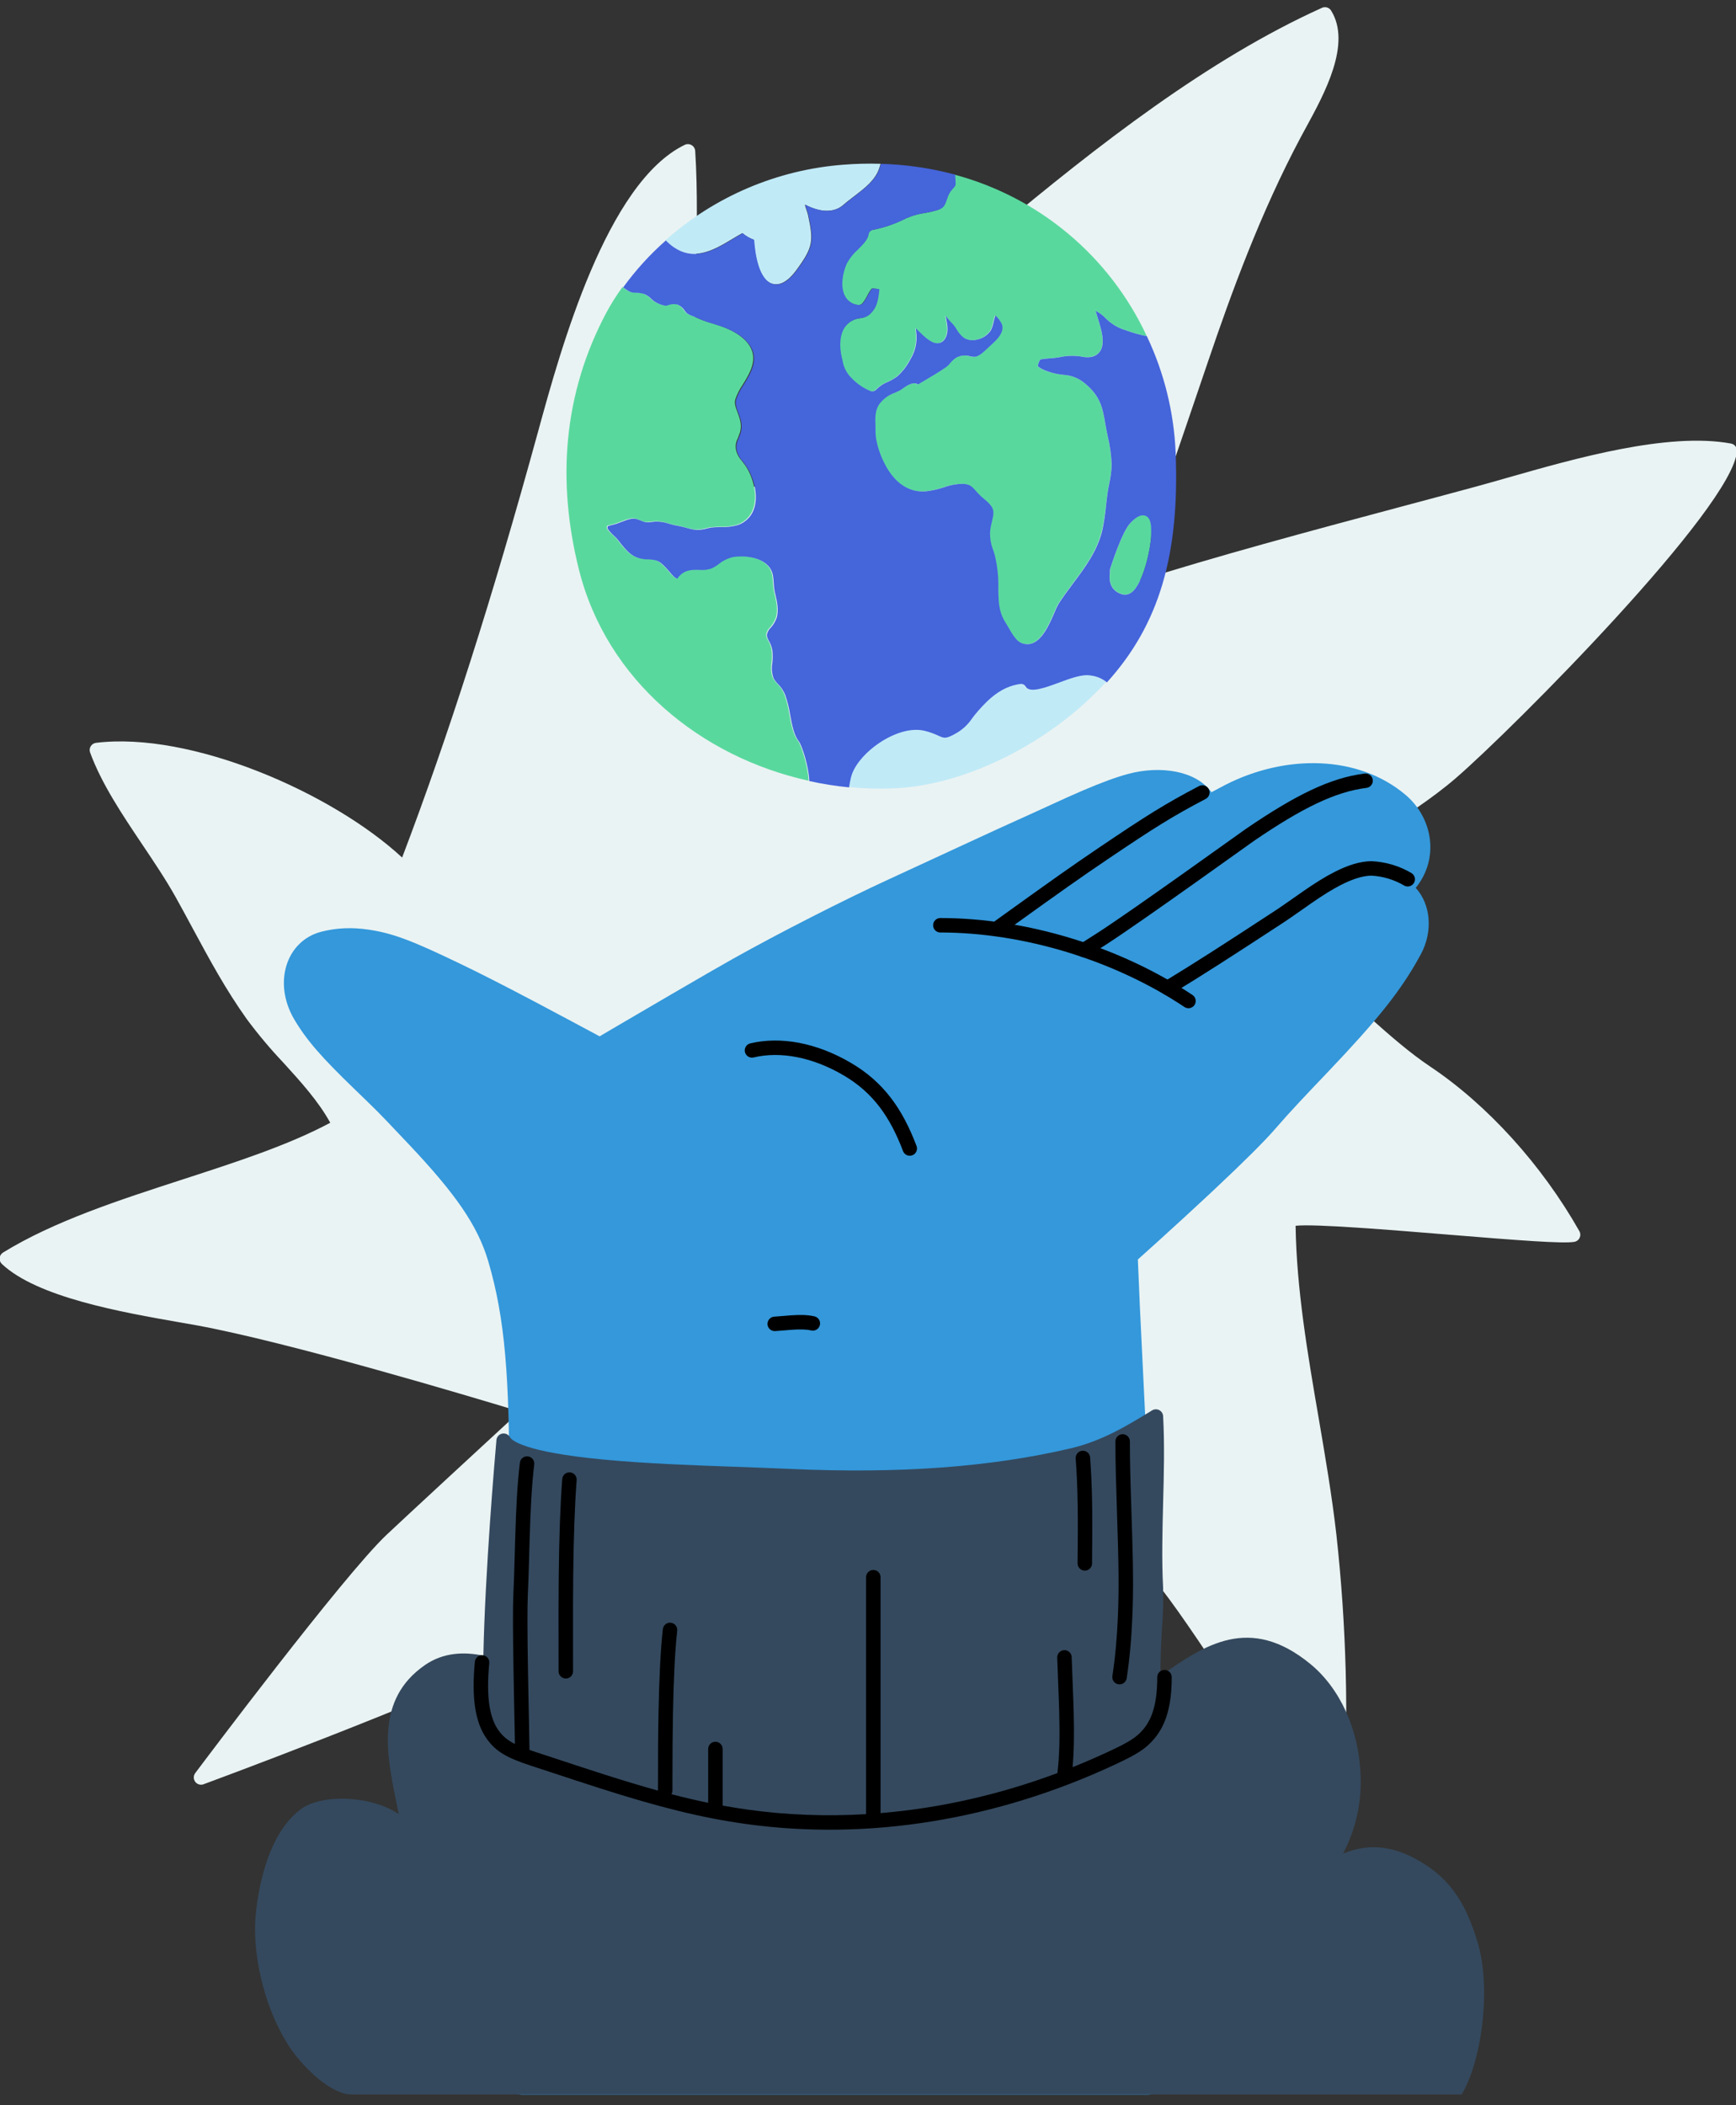
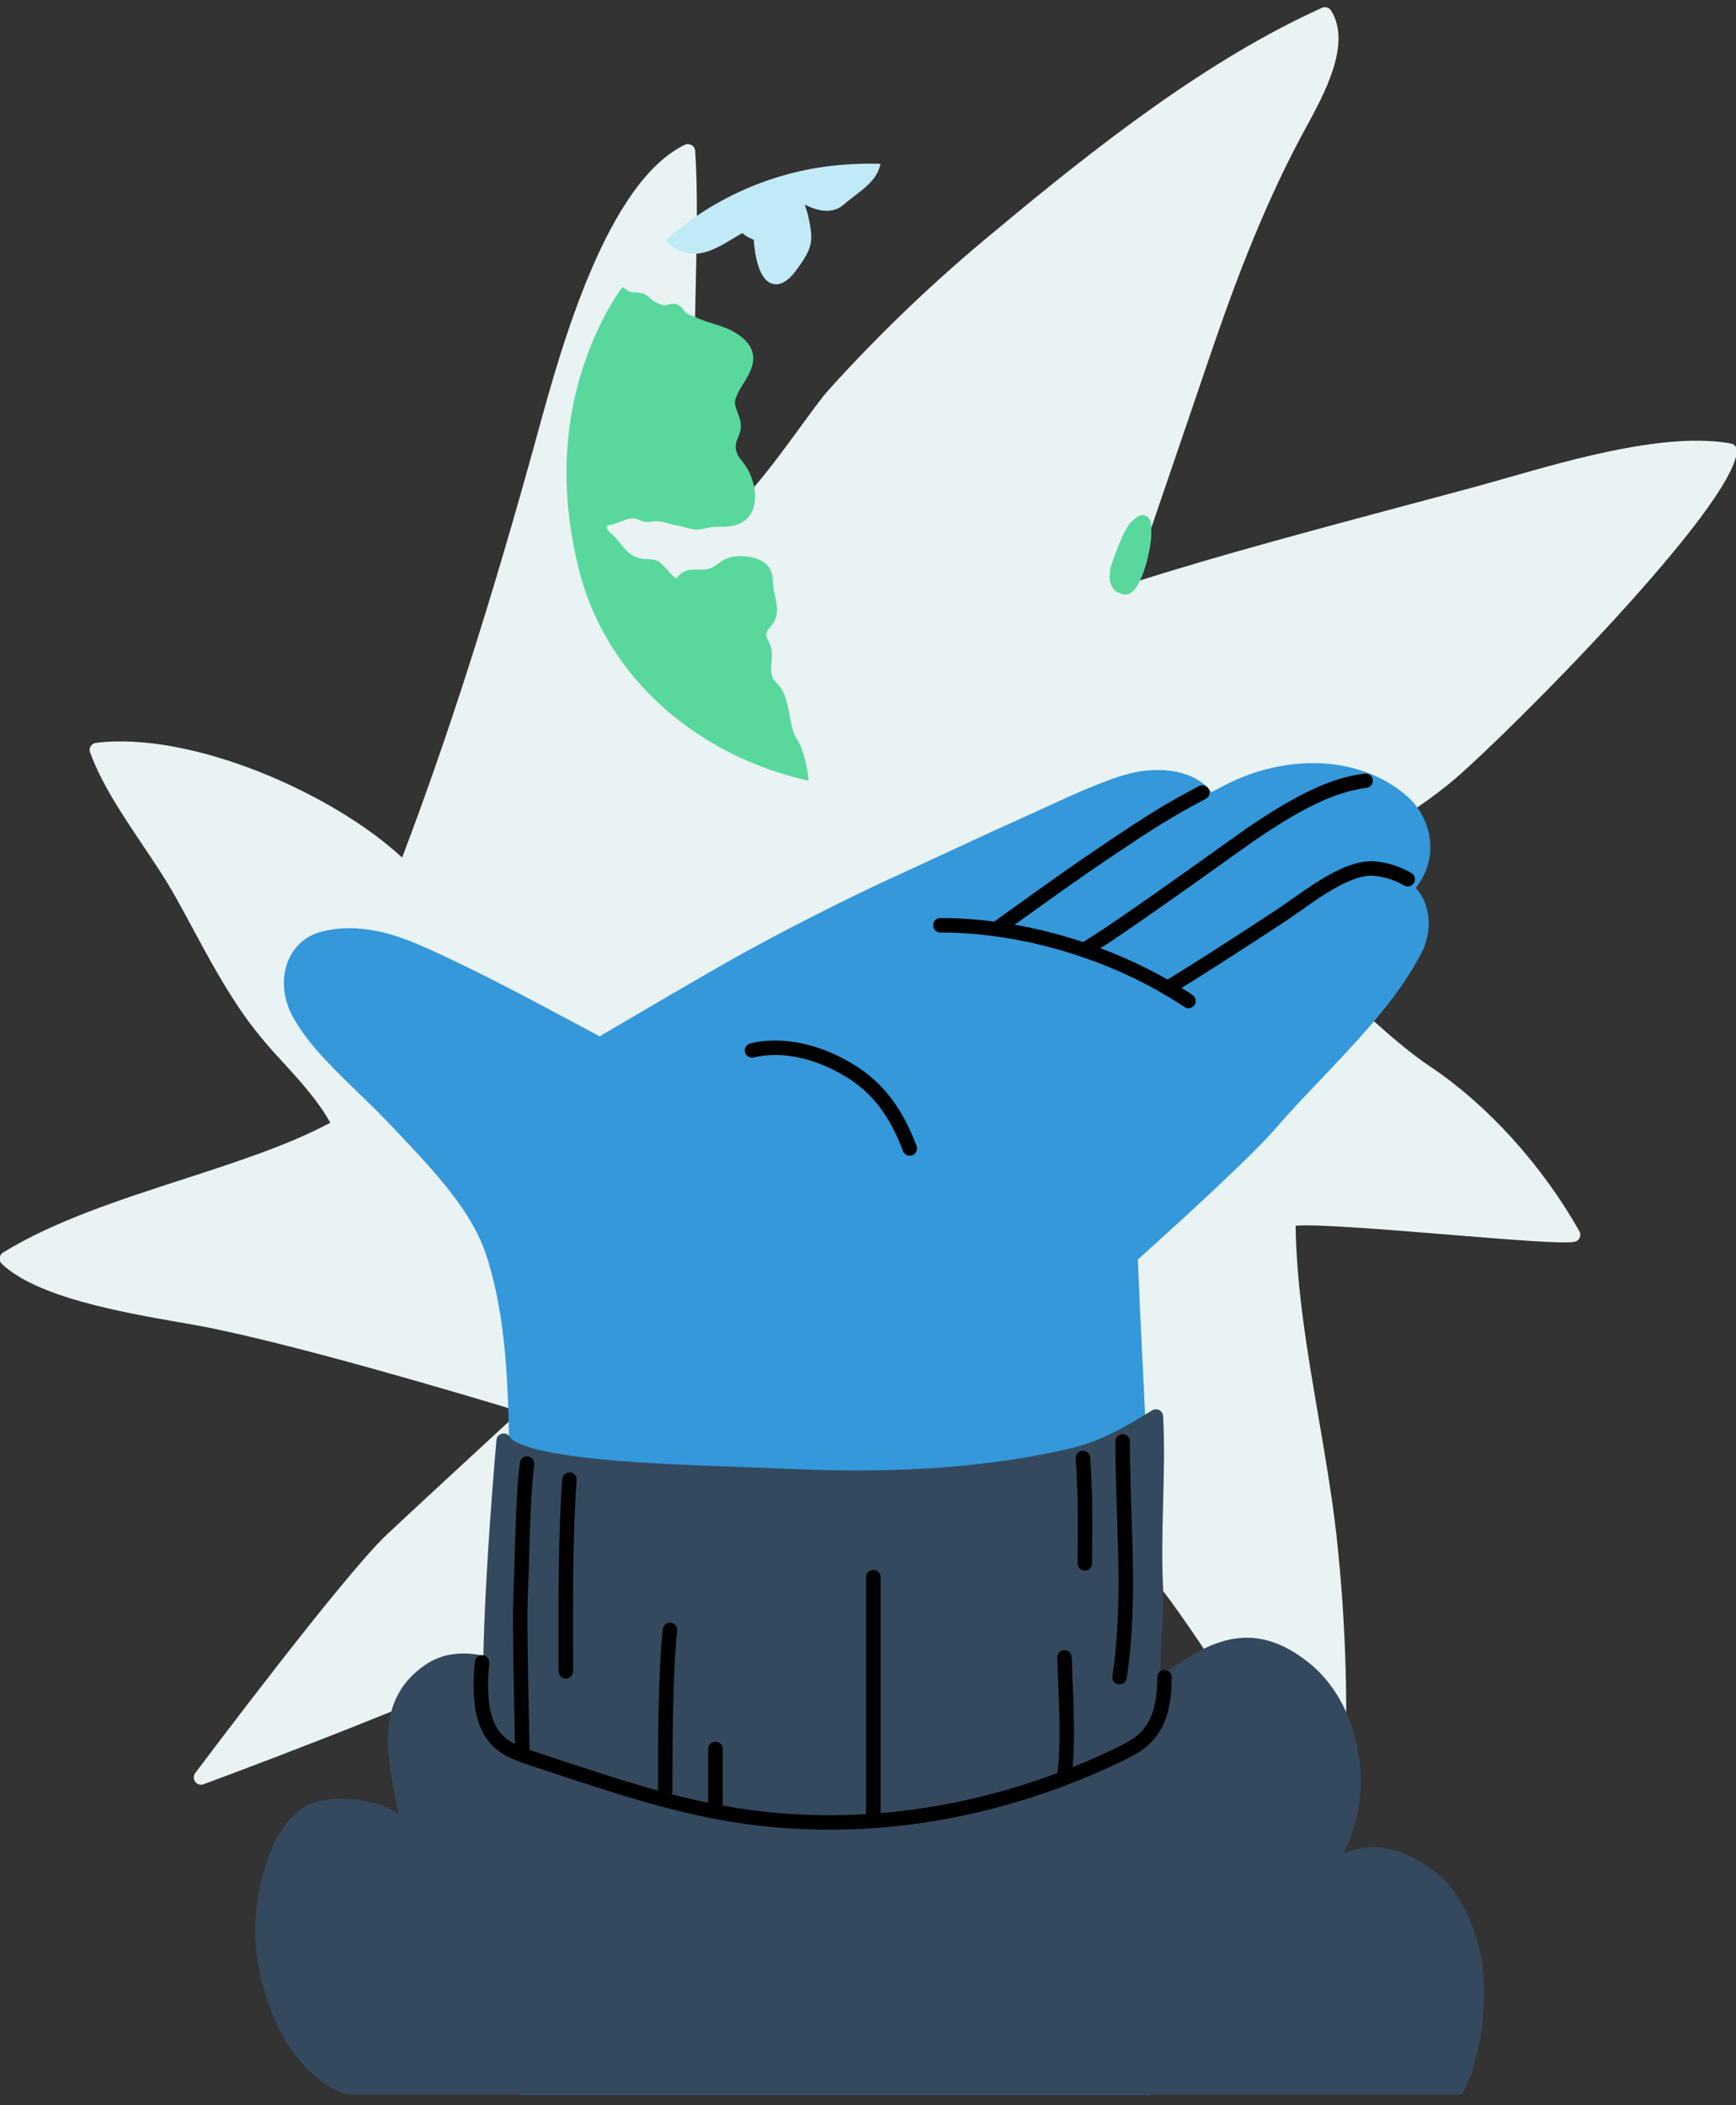
<svg xmlns="http://www.w3.org/2000/svg" viewBox="51 21 480 582" overflow="visible">
  <rect x="51" y="21" width="480" height="582" fill="#333333" stroke="none" />
  <g id="Master/Spot Illustrations/Show" stroke="none" stroke-width="1" fill="none" fill-rule="evenodd">
    <g id="Background" style="mix-blend-mode:soft-light" transform="scale(1 1)">
      <g id="Background/Shock" stroke="none" stroke-width="1" fill="none" fill-rule="evenodd">
        <path d="M446.41,315.84 C440.81,312.09 435.41,307.37 429.8,302.37 C419.69,293.45 409.26,284.24 396.93,280.55 C404.93,268.69 418.29,260.16 431.19,251.9 C438.91,246.96 446.89,241.85 453.52,236.13 C469.31,222.51 530.34,161.13 531.253,145.7 C531.307,144.692 530.603,143.8 529.61,143.62 C512.17,140.42 486.54,147.73 467.83,153.07 C464.62,153.99 461.58,154.85 458.78,155.61 C452.13,157.42 445.27,159.25 438.3,161.11 C413.24,167.81 387.37,174.73 364.15,182.11 C367.04,173.63 370.22,164.31 373.47,154.81 C377.38,143.37 381.39,131.65 385.09,120.74 C391.47,101.95 399.49,79.91 410.66,58.92 C411.1,58.08 411.6,57.17 412.13,56.21 C417.13,47.02 424.78,33.14 419.05,23.93 C418.522,23.078 417.444,22.749 416.53,23.16 C385.13,37.32 354.53,61.16 326.19,84.83 C309.748,98.327 294.338,113.034 280.09,128.83 C278.09,131.05 275.39,134.83 272.24,139.12 C265.39,148.53 254.24,163.82 247.75,165.88 C242.36,146.66 242.88,122.5 243.39,99.11 C243.67,86.11 243.94,73.87 243.22,62.72 C243.175,62.053 242.8,61.453 242.22,61.12 C241.646,60.782 240.941,60.752 240.34,61.04 C218.69,71.5 206,117.63 199.92,139.8 L199.78,140.31 C187,186.85 175,224.38 162.19,258.08 C142.76,240.08 103.73,223.14 77.53,226.37 C76.936,226.449 76.408,226.79 76.092,227.299 C75.777,227.809 75.706,228.433 75.9,229 C79.06,237.65 84.76,246.15 90.28,254.38 C93.51,259.19 96.86,264.17 99.58,269.04 C101.22,271.98 102.81,274.93 104.35,277.79 C108.98,286.37 113.35,294.48 119.23,302.74 C122.369,306.966 125.759,310.999 129.38,314.82 C134.15,320.07 139.07,325.48 142.31,331.4 C130.75,337.58 116.51,342.2 101.47,347.08 C84,352.75 65.92,358.61 51.84,367.28 C51.312,367.605 50.965,368.157 50.901,368.774 C50.836,369.391 51.061,370.002 51.51,370.43 C61.28,379.68 84.87,383.81 100.51,386.55 L105.19,387.37 C130.91,392.06 181.31,407.16 194.7,411.23 C186.7,418.6 162.53,440.93 157.83,445.37 C145.83,456.74 106.64,508.98 104.98,511.2 C104.447,511.911 104.447,512.889 104.98,513.6 C105.511,514.312 106.447,514.589 107.28,514.28 C107.88,514.06 165.84,492.69 196.01,478.28 C194.22,491.63 189.68,505.28 185.28,518.47 C180.22,533.68 174.98,549.41 173.91,564.77 C173.871,565.324 174.065,565.87 174.444,566.276 C174.823,566.682 175.354,566.91 175.91,566.91 C176.113,566.91 176.315,566.879 176.51,566.82 C205.85,557.65 229.92,530.36 249.26,508.43 L252.53,504.73 C258.876,497.295 264.843,489.545 270.41,481.51 C276.22,473.4 282.24,465.02 288.92,457.6 C291.34,454.91 294.08,451.6 296.98,448.06 C304.24,439.24 312.46,429.23 319.68,424.38 C321.6,423.09 322.87,422.06 323.79,421.31 C324.23,420.96 324.72,420.56 324.99,420.39 C325.68,420.815 326.348,421.275 326.99,421.77 C328.29,422.77 330.06,424.04 332.72,425.77 C346.72,434.89 360.84,448.26 367.99,455.42 C372.6,460.02 380.1,471.21 388.04,483.05 C403.04,505.4 413.35,520.22 419.86,522.45 C420.451,522.654 421.104,522.57 421.624,522.223 C422.145,521.875 422.472,521.305 422.51,520.68 C423.937,495.541 423.268,470.328 420.51,445.3 C419.29,434.55 417.4,423.53 415.58,412.88 C412.58,395.43 409.49,377.4 409.23,359.88 C414.44,359.3 435.66,361.04 451.46,362.33 C471.03,363.93 483.14,364.86 486.27,364.33 C486.925,364.225 487.485,363.802 487.765,363.201 C488.046,362.6 488.01,361.899 487.67,361.33 C477.28,343 462.26,326.44 446.41,315.84 Z" id="Path" fill="#EAF3F3" fill-rule="nonzero" />
      </g>
    </g>
    <g transform="translate(0, -0) scale(1 1)" id="Master/Hands/Show">
      <g id="Master/Hands/Show" stroke="none" stroke-width="1" fill="none" fill-rule="evenodd">
        <g id="base" transform="translate(129, 231)" fill-rule="nonzero">
          <path d="M310.61,9.732 C297.519,-1.313 277.456,-1.539 260.739,7.02 C259.533,7.639 258.291,8.299 256.964,9.023 C252.6,2.952 242.682,1.643 234.058,3.927 C230.602,4.846 226.474,6.376 221.455,8.522 C220.067,9.115 218.616,9.753 217.041,10.461 C214.953,11.399 208.089,14.558 206.87,15.106 C201.21,17.646 195.468,20.278 187.218,24.099 C186.423,24.467 185.59,24.853 184.636,25.295 C172.811,30.777 172.367,30.982 168.006,32.982 C155.344,38.789 137.342,47.971 124.693,55.055 C121.154,57.044 115.204,60.479 107.51,64.962 L107.207,65.139 C102.726,67.75 97.945,70.548 93.176,73.346 C91.507,74.325 89.959,75.234 88.57,76.05 C88.269,76.227 88.044,76.36 87.794,76.507 C85.776,75.425 81.759,73.272 80.42,72.556 C76.965,70.707 74.09,69.175 71.311,67.705 C70.443,67.246 69.594,66.798 68.762,66.36 C60.965,62.257 54.556,58.989 49.255,56.447 C36.152,50.155 30.812,48.021 23.789,46.992 C19.33,46.338 15.085,46.502 10.895,47.572 C1.074,50.078 -2.541,61.743 3.314,71.741 C6.79,77.668 11.15,82.524 19.852,90.936 C19.913,90.995 22.437,93.431 23.157,94.129 C24.401,95.336 25.415,96.331 26.366,97.285 C27.287,98.209 28.129,99.073 28.918,99.905 C29.711,100.746 34.186,105.451 35.477,106.825 C47.712,119.843 54.035,128.63 57.002,138.695 C61.694,154.635 62.83,170.728 62.83,201.29 C62.83,209.553 63.033,229.33 63.382,257.135 C63.423,260.402 63.466,263.752 63.51,267.176 C63.659,278.685 63.818,340.519 63.978,352.022 C64.033,356.048 64.085,359.745 64.132,363.031 C64.148,364.181 64.162,365.198 64.175,366.071 C64.188,366.954 64.188,366.954 64.19,367.139 C64.206,368.232 65.097,369.11 66.19,369.11 L239.52,369.11 C240.636,369.11 241.536,368.197 241.52,367.081 C241.509,366.305 241.509,366.305 241.459,362.813 C241.41,359.418 241.356,355.635 241.297,351.561 C241.13,339.921 240.963,278.281 240.807,267.417 L240.803,267.108 C240.522,247.603 240.309,232.834 240.19,224.691 C240.051,216.24 239.777,207.383 239.365,197.377 C239.048,189.687 238.744,183.286 238.077,169.856 C237.275,153.721 236.944,146.711 236.615,138.195 C236.93,137.912 237.282,137.597 237.669,137.251 C239.065,135.998 240.622,134.596 242.298,133.079 C247.087,128.744 251.876,124.353 256.348,120.173 C256.89,119.667 257.425,119.166 257.952,118.67 C265.846,111.253 271.663,105.494 274.695,101.976 C276.638,99.72 278.761,97.371 281.285,94.666 C282.464,93.403 283.701,92.093 285.261,90.451 C285.93,89.747 288.628,86.916 289.305,86.203 C302.688,72.124 309.443,63.9 314.882,53.766 C318.205,47.607 317.675,40.093 313.44,35.459 C320.011,27.408 318.249,16.179 310.61,9.732 Z" id="Path" fill="#3498DB" />
-           <path d="M136.321,157.997 C137.072,157.955 137.619,157.911 139.07,157.784 C139.94,157.708 140.392,157.671 140.903,157.634 C143.251,157.467 144.895,157.506 146.316,157.822 C147.394,158.062 148.462,157.383 148.702,156.304 C148.942,155.226 148.263,154.158 147.184,153.918 C145.303,153.499 143.322,153.452 140.619,153.644 C140.08,153.683 139.612,153.722 138.721,153.8 C137.315,153.923 136.792,153.965 136.099,154.003 C134.996,154.064 134.152,155.008 134.213,156.111 C134.274,157.214 135.218,158.058 136.321,157.997 Z" id="Path" fill="#000" />
          <path d="M130.386,82.345 C137.662,80.6 146.614,82.178 155.401,87.381 C163.416,92.127 168.089,98.749 171.68,108.228 C172.071,109.261 173.226,109.782 174.258,109.39 C175.291,108.999 175.812,107.844 175.42,106.812 C171.537,96.56 166.358,89.22 157.439,83.939 C147.786,78.223 137.777,76.459 129.454,78.455 C128.38,78.713 127.718,79.792 127.975,80.866 C128.233,81.94 129.312,82.602 130.386,82.345 Z" id="Path" fill="#000" />
          <path d="M182,47.8 C205.1,47.8 230.213,55.526 249.499,68.403 C250.418,69.017 251.66,68.769 252.273,67.851 C252.887,66.932 252.639,65.69 251.721,65.077 C231.782,51.764 205.896,43.8 182,43.8 C180.895,43.8 180,44.695 180,45.8 C180,46.905 180.895,47.8 182,47.8 Z" id="Path" fill="#000" />
          <path d="M222.801,54.345 C224.521,53.269 226.245,52.169 227.979,51.041 C238.305,44.329 267.343,23.413 268.707,22.481 C282.029,13.385 291.192,8.891 299.825,7.825 C300.921,7.69 301.7,6.691 301.565,5.595 C301.43,4.499 300.431,3.72 299.335,3.855 C289.903,5.02 280.262,9.748 266.452,19.178 C265.014,20.16 236.028,41.039 225.799,47.688 C224.084,48.803 222.38,49.89 220.679,50.955 C219.743,51.541 219.459,52.775 220.045,53.711 C220.631,54.647 221.865,54.931 222.801,54.345 Z" id="Path" fill="#000" />
          <path d="M199.077,48.144 C199.983,47.494 200.822,46.89 202.259,45.857 C215.194,36.554 220.735,32.631 228.279,27.538 C241.235,18.791 246.171,15.7 255.38,10.86 C256.358,10.347 256.734,9.137 256.22,8.16 C255.707,7.182 254.497,6.806 253.52,7.32 C244.149,12.244 239.11,15.4 226.041,24.222 C218.453,29.345 212.89,33.283 199.923,42.61 C198.487,43.642 197.648,44.246 196.743,44.896 C195.846,45.54 195.641,46.79 196.286,47.687 C196.93,48.584 198.18,48.789 199.077,48.144 Z" id="Path" fill="#000" />
          <path d="M310.215,34.804 C311.167,35.364 312.393,35.046 312.954,34.095 C313.514,33.143 313.196,31.917 312.245,31.356 C308.901,29.389 305.129,28.265 301.254,28.082 L301.126,28.08 C298.023,28.133 294.667,29.187 290.916,31.106 C288.334,32.427 285.7,34.074 282.405,36.347 C282.303,36.417 276.362,40.601 274.916,41.545 C259.675,51.518 252.65,56.029 243.799,61.422 C242.856,61.997 242.557,63.227 243.132,64.171 C243.707,65.114 244.937,65.413 245.881,64.838 C254.779,59.416 261.83,54.888 277.105,44.894 C278.619,43.905 284.628,39.673 284.676,39.64 C287.84,37.457 290.342,35.893 292.738,34.667 C295.965,33.016 298.75,32.136 301.131,32.081 C304.334,32.242 307.451,33.176 310.215,34.804 Z" id="Path" fill="#000" />
        </g>
        <g id="Show/Wear" transform="scale(1 1)">
          <g id="Show/Wear/Hoodie 1" stroke="none" stroke-width="1" fill="none" fill-rule="evenodd">
            <g id="clothing" transform="translate(121, 410)" fill-rule="nonzero">
              <path d="M338.53,147.9 C335.58,138.18 331.63,130.6 321.95,125.21 C314.79,121.21 308.27,120.6 301.34,123.46 C304.87,116.759 306.544,109.236 306.19,101.67 C305.74,89.22 300.53,77.74 292.24,70.97 C275.48,57.27 262.96,65.81 250.89,74.31 C250.8,69.95 251.06,65.23 251.3,60.97 C251.584,57.311 251.684,53.639 251.6,49.97 C251.19,42.24 251.41,34.25 251.6,26.51 C251.81,18.61 252.03,10.44 251.6,2.51 C251.561,1.805 251.153,1.173 250.528,0.847 C249.902,0.521 249.15,0.548 248.55,0.92 C241.81,5.05 234.84,9.33 226.16,11.38 C204,16.61 178.51,18.48 148.23,17.09 C143.23,16.87 138.23,16.69 133.23,16.51 C121.23,16.08 108.89,15.64 96.83,14.51 C74.94,12.42 71.52,9.24 70.99,8.31 C70.556,7.55 69.678,7.16 68.823,7.347 C67.968,7.535 67.335,8.258 67.26,9.13 C66.81,14.22 64.12,45.53 63.65,68.73 C58.33,67.6 52.58,67.83 47.55,71.29 C33.72,80.8 36.88,96.09 39.66,109.58 C39.87,110.58 40.08,111.58 40.27,112.58 C39.758,112.219 39.227,111.885 38.68,111.58 C31.09,107.38 18.76,107.14 13.32,111.08 C3.26,118.37 1.09,135.75 0.66,140.9 C-0.28,152.4 3.66,167.79 10.59,177.68 C14.01,182.58 21.44,190.04 27.23,190.04 L334.13,190.04 C339.57,181.17 342.47,160.9 338.53,147.9 Z" id="Path" fill="#34495E" />
              <path d="M73.744,15.385 C73.874,14.288 74.868,13.504 75.965,13.634 C77.062,13.764 77.846,14.758 77.716,15.855 C77.026,21.679 76.704,27.535 76.427,37.153 C76.402,38.01 76.385,38.65 76.34,40.26 C76.178,46.134 76.092,48.79 75.938,52.015 C75.776,55.419 75.813,62.68 75.999,73.506 C76.035,75.607 76.076,77.812 76.125,80.318 C76.162,82.198 76.285,88.273 76.306,89.313 C76.355,91.814 76.386,93.544 76.402,94.789 C76.919,94.97 77.467,95.156 78.048,95.347 C78.291,95.427 79.554,95.841 79.911,95.959 C80.908,96.285 81.948,96.626 83.148,97.021 C83.287,97.067 88.64,98.831 90.18,99.336 C92.849,100.211 95.053,100.927 97.167,101.602 C102.508,103.307 107.369,104.773 111.932,106.032 L111.93,106 C111.93,96.068 111.958,90.702 112.084,84.245 C112.271,74.67 112.645,66.988 113.272,61.387 C113.395,60.29 114.385,59.499 115.483,59.622 C116.58,59.745 117.371,60.735 117.248,61.833 C116.637,67.283 116.268,74.861 116.083,84.323 C115.966,90.298 115.934,95.342 115.93,103.991 L115.93,106 C115.93,106.376 115.827,106.727 115.646,107.027 C119.16,107.941 122.518,108.728 125.81,109.406 L125.81,94.52 C125.81,93.415 126.705,92.52 127.81,92.52 C128.915,92.52 129.81,93.415 129.81,94.52 L129.81,94.52 L129.81,110.07 C129.81,110.107 129.809,110.144 129.807,110.18 C132.139,110.605 134.457,110.975 136.795,111.299 C147.579,112.797 158.519,113.197 169.47,112.543 L169.47,47.03 C169.47,45.925 170.365,45.03 171.47,45.03 C172.575,45.03 173.47,45.925 173.47,47.03 L173.47,47.03 L173.47,112.257 C189.954,110.888 206.423,107.144 222.381,101.178 C222.381,101.105 222.386,101.031 222.395,100.957 C222.93,96.581 223.05,91.303 222.87,84.359 C222.812,82.14 222.737,80.077 222.596,76.596 C222.41,72.021 222.376,71.139 222.321,69.259 C222.288,68.155 223.157,67.233 224.261,67.201 C225.365,67.168 226.287,68.037 226.319,69.141 C226.374,71 226.408,71.878 226.593,76.434 C226.735,79.933 226.81,82.011 226.868,84.255 C227.028,90.434 226.957,95.352 226.567,99.558 C229.882,98.23 233.174,96.806 236.437,95.286 C242.105,92.651 244.23,91.366 246.196,88.996 C248.706,85.97 249.98,81.56 249.98,74.67 C249.98,73.565 250.875,72.67 251.98,72.67 C253.085,72.67 253.98,73.565 253.98,74.67 C253.98,82.42 252.448,87.724 249.274,91.549 C246.798,94.535 244.33,96.028 238.124,98.913 C205.569,114.074 170.175,119.975 136.246,115.261 C123.826,113.542 112.001,110.536 95.951,105.413 C93.825,104.734 91.611,104.015 88.933,103.137 C87.39,102.63 82.035,100.866 81.898,100.82 C80.7,100.426 79.662,100.086 78.663,99.759 C78.306,99.641 77.045,99.228 76.796,99.147 C70.278,96.999 67.194,95.345 64.61,91.741 C61.421,87.291 60.328,80.593 61.299,70.41 C61.404,69.311 62.38,68.504 63.48,68.609 C64.579,68.714 65.386,69.69 65.281,70.79 C64.393,80.101 65.337,85.889 67.861,89.41 C68.996,90.993 70.319,92.107 72.375,93.138 C72.359,92.131 72.336,90.903 72.307,89.392 C72.286,88.353 72.163,82.279 72.126,80.397 C72.077,77.888 72.035,75.679 71.999,73.575 C71.811,62.645 71.775,55.352 71.942,51.825 C72.094,48.635 72.18,45.997 72.342,40.15 C72.386,38.538 72.404,37.897 72.429,37.038 C72.709,27.308 73.036,21.358 73.744,15.385 Z M240.41,7.5 C241.515,7.5 242.41,8.395 242.41,9.5 C242.41,14.915 242.518,19.27 242.841,28.949 C243.328,43.563 243.423,50.005 243.087,58.121 C242.84,64.078 242.339,69.622 241.527,74.97 C241.362,76.062 240.342,76.813 239.25,76.647 C238.158,76.482 237.407,75.462 237.573,74.37 C238.361,69.175 238.849,63.774 239.09,57.956 C239.421,49.972 239.327,43.597 238.843,29.082 C238.533,19.772 238.42,15.357 238.411,10.193 L238.41,9.5 C238.41,8.395 239.305,7.5 240.41,7.5 Z M87.45,18.05 L87.599,18.056 C88.701,18.138 89.527,19.098 89.444,20.199 C88.892,27.581 88.601,36.177 88.491,46.661 C88.433,52.23 88.426,56.814 88.442,66.363 C88.447,69.099 88.449,70.538 88.45,71.888 L88.45,73.05 C88.45,74.155 87.555,75.05 86.45,75.05 C85.345,75.05 84.45,74.155 84.45,73.05 C84.45,71.258 84.448,69.886 84.442,66.369 C84.426,56.805 84.433,52.209 84.492,46.619 C84.603,36.057 84.895,27.382 85.456,19.901 C85.538,18.799 86.498,17.973 87.599,18.056 Z M229.274,12.075 C230.375,11.995 231.334,12.822 231.415,13.924 C232.019,22.173 232.106,29.564 231.95,43.243 C231.937,44.347 231.032,45.232 229.927,45.22 C228.823,45.207 227.938,44.302 227.95,43.197 C228.105,29.626 228.019,22.32 227.425,14.216 C227.345,13.115 228.172,12.156 229.274,12.075 Z" id="Combined-Shape" fill="#000" />
            </g>
          </g>
        </g>
        <g id="Show/Item" transform="scale(1 1)">
          <g id="Show/Item/Earth" stroke="none" stroke-width="1" fill="none" fill-rule="evenodd">
            <g id="items" transform="translate(207, 66)" fill-rule="nonzero">
              <path d="M77.24,11.59 C78.15,10.78 79.24,9.98 80.24,9.2 C82.55,7.43 84.94,5.6 86.3,3.28 C86.838,2.345 87.23,1.334 87.46,0.28 C84.015,0.178 80.566,0.265 77.13,0.54 C58.909,1.941 41.65,9.279 28,21.43 C28.112,21.564 28.232,21.691 28.36,21.81 C34.87,28.06 41.23,24.22 46.36,21.14 C47.36,20.53 48.36,19.95 49.25,19.45 C50.193,20.233 51.261,20.852 52.41,21.28 C52.68,25.2 53.71,32.28 57.5,33.44 C57.847,33.545 58.207,33.599 58.57,33.6 C61.31,33.6 63.57,30.54 64.35,29.45 C68.84,23.32 68.94,21.58 67.45,14.6 C67.316,14.037 67.149,13.483 66.95,12.94 C66.776,12.494 66.645,12.031 66.56,11.56 C70.94,13.84 74.68,13.86 77.24,11.59 Z" id="Path" fill="#C1EAF7" />
-               <path d="M149.8,143.57 C148.52,142.512 146.96,141.848 145.31,141.66 C142.99,141.24 139.9,142.39 136.62,143.6 C132.78,145.02 128.44,146.6 127.33,144.73 C127.032,144.197 126.433,143.906 125.83,144 C120.54,144.74 117.08,148.19 114.26,151.36 C113.6,152.09 113.06,152.81 112.53,153.5 C111.49,155.065 110.126,156.388 108.53,157.38 C105.32,159.26 104.86,159.05 103.16,158.29 C101.936,157.711 100.656,157.259 99.34,156.94 C91.88,155.14 80.7,163.17 79.05,169.76 C78.84,170.6 78.65,171.56 78.5,172.59 C82.72,173.005 86.963,173.125 91.2,172.95 C110.74,172.1 131.94,161.09 146,147.47 C147.333,146.203 148.6,144.903 149.8,143.57 Z" id="Path" fill="#C1EAF7" />
              <path d="M4.05,112.39 C11.75,143.21 37.85,164.28 67.56,170.84 C67.47,166.94 65.51,160.97 64.66,159.84 C63.29,158.08 62.78,155.28 62.28,152.57 C61.996,150.677 61.534,148.816 60.9,147.01 C60.441,145.886 59.761,144.866 58.9,144.01 C58.419,143.534 58.008,142.992 57.68,142.4 C57.204,141.043 57.091,139.585 57.35,138.17 C57.48,137.004 57.48,135.826 57.35,134.66 C57.184,133.771 56.869,132.915 56.42,132.13 C56.119,131.64 55.915,131.097 55.82,130.53 C55.951,129.71 56.352,128.956 56.96,128.39 C57.639,127.629 58.168,126.747 58.52,125.79 C59.21,123.6 58.62,121.08 58.14,119.06 L58.01,118.53 C57.862,117.775 57.772,117.009 57.74,116.24 C57.71,115.537 57.643,114.836 57.54,114.14 C56.76,109.2 50.38,108.31 46.54,108.91 C45.073,109.235 43.704,109.9 42.54,110.85 C41.869,111.381 41.129,111.818 40.34,112.15 C39.284,112.466 38.177,112.574 37.08,112.47 C35.16,112.41 32.82,112.34 31.08,114.89 C30.4,114.7 29.77,114.02 28.83,112.89 C28.53,112.53 28.24,112.17 27.94,111.89 C26.03,109.81 25.31,109.69 22.86,109.55 L22.46,109.55 C18.79,109.33 17.19,107.47 14.68,104.19 C14.277,103.703 13.835,103.248 13.36,102.83 C12.69,102.22 11.78,101.37 11.77,100.83 C11.76,100.29 11.77,100.35 13.07,100.04 C13.47,99.94 13.87,99.85 14.25,99.72 L15.73,99.17 C17.73,98.4 18.91,97.99 20.33,98.58 C22.18,99.34 22.47,99.43 23.97,99.22 L24.89,99.11 C26.23,99.064 27.567,99.271 28.83,99.72 C29.698,99.984 30.584,100.188 31.48,100.33 C32.155,100.455 32.822,100.615 33.48,100.81 C34.434,101.11 35.416,101.314 36.41,101.42 C37.385,101.425 38.355,101.287 39.29,101.01 C39.69,100.91 40.07,100.82 40.39,100.77 C41.253,100.672 42.121,100.625 42.99,100.63 C44.616,100.701 46.243,100.512 47.81,100.07 C50.033,99.324 51.744,97.527 52.38,95.27 C53.57,91.34 51.96,86.2 49.85,83.37 C49.58,83.01 49.33,82.7 49.09,82.37 C48.428,81.658 47.933,80.807 47.64,79.88 C47.247,78.656 47.378,77.325 48,76.2 C48.17,75.76 48.36,75.27 48.55,74.71 C49.27,72.53 48.55,70.71 47.95,69.04 C47.44,67.69 46.95,66.52 47.35,65.3 C47.848,63.911 48.52,62.59 49.35,61.37 C50.92,58.84 52.69,55.98 52.19,53 C51.4,48.33 45.57,45.91 43.1,45.09 C42.43,44.86 41.77,44.66 41.1,44.45 C39.437,43.982 37.812,43.387 36.24,42.67 C35.94,42.53 35.61,42.39 35.24,42.26 C34.681,42.069 34.153,41.8 33.67,41.46 C33.482,41.272 33.312,41.068 33.16,40.85 C32.692,40.101 32.014,39.506 31.21,39.14 C30.342,38.897 29.419,38.943 28.58,39.27 C28.333,39.353 28.079,39.41 27.82,39.44 C26.674,39.248 25.582,38.812 24.62,38.16 C24.49,38.07 24.14,37.77 23.88,37.54 C23.32,36.945 22.637,36.477 21.88,36.17 C21.1,35.959 20.298,35.845 19.49,35.83 C18.709,35.871 17.936,35.646 17.3,35.19 L17.18,35.11 L16.09,34.38 C14.481,36.6 13.018,38.921 11.71,41.33 C-0.36,63.93 -2,88.15 4.05,112.39 Z" id="Path" fill="#59D89E" />
-               <path d="M149.79,94.84 C149.96,93.32 150.13,91.74 150.39,90.25 L150.69,88.64 C151.092,86.894 151.313,85.111 151.35,83.32 C151.239,80.717 150.874,78.132 150.26,75.6 C150.03,74.5 149.79,73.36 149.61,72.25 C148.83,67.53 148.14,64.46 143.99,61.01 C142.311,59.568 140.2,58.724 137.99,58.61 C137.033,58.516 136.083,58.352 135.15,58.12 C131.53,57.2 130.99,56.33 130.93,56.12 C131.056,55.504 131.282,54.913 131.6,54.37 C132.482,54.208 133.374,54.104 134.27,54.06 C135.06,54 135.88,53.93 136.69,53.8 C138.674,53.343 140.724,53.252 142.74,53.53 C145.06,54.01 146.74,53.66 147.82,52.53 C149.82,50.32 148.56,46.25 147.44,42.66 C147.25,42.05 147.06,41.46 146.91,40.93 C147.968,41.456 148.923,42.167 149.73,43.03 L150.23,43.49 C151.659,44.795 153.37,45.753 155.23,46.29 L155.39,46.35 C157.24,47.031 159.143,47.56 161.08,47.93 C150.858,25.935 131.423,9.595 108,3.3 C108,3.36 108,3.41 108,3.47 C108,3.908 108.023,4.345 108.07,4.78 C108.123,5.265 108.123,5.755 108.07,6.24 C107.887,6.585 107.651,6.899 107.37,7.17 C106.804,7.742 106.358,8.422 106.06,9.17 L105.77,9.99 C105.11,11.85 104.89,12.48 103.14,13.08 C102.016,13.424 100.87,13.692 99.71,13.88 C97.914,14.129 96.161,14.624 94.5,15.35 C91.575,16.856 88.45,17.937 85.22,18.56 C84.595,18.696 84.125,19.214 84.05,19.85 C83.89,21.24 82.46,22.66 81.05,24.04 C79.844,25.118 78.829,26.393 78.05,27.81 C77.05,29.98 76.05,34.2 77.57,36.93 C78.301,38.285 79.666,39.18 81.2,39.31 C81.707,39.371 82.209,39.167 82.53,38.77 C83.01,38.145 83.429,37.475 83.78,36.77 C84.124,36.06 84.543,35.39 85.03,34.77 C85.703,34.754 86.376,34.828 87.03,34.99 C86.73,37.99 86.38,40.39 84.03,42.19 C83.377,42.616 82.634,42.883 81.86,42.97 C80.023,43.126 78.36,44.118 77.35,45.66 C75.61,48.49 76.27,52.3 76.64,53.81 C76.71,54.12 76.78,54.4 76.84,54.67 C77.111,56.487 77.964,58.168 79.27,59.46 C80.749,61.035 82.545,62.279 84.54,63.11 C85.131,63.323 85.792,63.148 86.2,62.67 C87.047,61.798 88.07,61.117 89.2,60.67 C90.169,60.241 91.091,59.711 91.95,59.09 C93.485,57.718 94.745,56.065 95.66,54.22 L95.96,53.71 C97.078,51.626 97.515,49.245 97.21,46.9 C97.21,46.52 97.13,46.13 97.08,45.76 L97.77,46.43 C99.84,48.43 101.57,50.02 103.24,49.89 C103.92,49.848 104.548,49.512 104.96,48.97 C106.28,47.24 105.87,45.09 105.51,43.2 C105.45,42.89 105.39,42.59 105.34,42.3 L105.45,42.43 C106.024,43.209 106.66,43.942 107.35,44.62 C107.732,45.042 108.068,45.505 108.35,46 C108.868,46.951 109.58,47.782 110.44,48.44 C111.492,49.061 112.749,49.234 113.93,48.92 C115.467,48.621 116.835,47.753 117.76,46.49 C118.177,45.685 118.471,44.822 118.63,43.93 C118.761,43.351 118.924,42.78 119.12,42.22 C119.852,42.911 120.455,43.727 120.9,44.63 C121.47,46.21 120.65,47.93 118.32,50.02 L117.32,50.94 C116.16,52.06 114.72,53.46 113.53,53.65 C113.056,53.672 112.581,53.625 112.12,53.51 C110.83,53.119 109.437,53.26 108.25,53.9 C107.608,54.327 107.037,54.854 106.56,55.46 C106.268,55.833 105.933,56.168 105.56,56.46 C103.42,57.93 101.18,59.25 98.81,60.65 L97.72,61.3 L97.72,61.3 C96.34,60.41 94.63,61.62 93.25,62.59 L92.87,62.85 C92.39,63.11 91.87,63.34 91.34,63.59 C89.503,64.216 87.917,65.419 86.82,67.02 C85.77,68.76 85.87,70.96 85.96,72.9 C85.96,73.4 86.01,73.9 85.96,74.34 C85.96,77.59 87.56,81.75 89.15,84.42 C91.85,88.97 95.56,91.19 99.86,90.85 C101.525,90.658 103.167,90.299 104.76,89.78 C106.552,89.103 108.454,88.764 110.37,88.78 C112.17,88.97 112.62,89.49 113.84,90.87 L114.21,91.29 C114.798,91.904 115.43,92.476 116.1,93 C116.863,93.582 117.537,94.273 118.1,95.05 C118.85,96.26 118.63,97.38 118.16,99.27 C118,99.94 117.83,100.63 117.73,101.35 C117.528,103.33 117.816,105.328 118.57,107.17 C118.7,107.57 118.83,107.97 118.95,108.39 C119.707,111.494 120.043,114.686 119.95,117.88 L119.95,118.32 C120.01,121.32 120.07,124.18 121.89,127.01 C122.07,127.28 122.29,127.67 122.54,128.11 C123.89,130.46 124.94,132.17 126.24,132.71 C126.793,132.95 127.388,133.076 127.99,133.08 C131.7,133.08 133.99,127.76 135.44,124.4 C135.781,123.543 136.175,122.708 136.62,121.9 C137.8,120.06 139.12,118.29 140.52,116.41 C143.91,111.88 147.42,107.19 148.72,101.46 C149.198,99.275 149.555,97.065 149.79,94.84 L149.79,94.84 Z" id="Path" fill="#59D89E" />
              <path d="M156.55,99.58 C154.28,101.96 151.31,111.14 150.98,112.18 C150.927,112.355 150.904,112.537 150.91,112.72 C150.922,112.896 150.922,113.074 150.91,113.25 C150.77,114.58 150.4,118.11 154.24,119.25 C154.509,119.334 154.788,119.377 155.07,119.38 C155.721,119.374 156.353,119.157 156.87,118.76 C160.22,116.36 162.23,106.19 162.32,103.1 L162.32,102.74 C162.39,100.35 162.45,98.28 160.81,97.59 C159.17,96.9 157.8,98.27 156.55,99.58 Z" id="Path" fill="#59D89E" />
-               <path d="M161.1,47.94 C159.163,47.57 157.26,47.041 155.41,46.36 L155.25,46.3 C153.39,45.763 151.679,44.805 150.25,43.5 L149.75,43.04 C148.943,42.177 147.988,41.466 146.93,40.94 C147.08,41.47 147.27,42.06 147.46,42.67 C148.58,46.26 149.85,50.33 147.84,52.54 C146.78,53.71 145.08,54.06 142.76,53.54 C140.744,53.262 138.694,53.353 136.71,53.81 C135.9,53.94 135.08,54.01 134.29,54.07 C133.394,54.114 132.502,54.218 131.62,54.38 C131.302,54.923 131.076,55.514 130.95,56.13 C131.01,56.29 131.55,57.13 135.17,58.13 C136.103,58.362 137.053,58.526 138.01,58.62 C140.22,58.734 142.331,59.578 144.01,61.02 C148.16,64.47 148.85,67.54 149.63,72.26 C149.81,73.37 150.05,74.51 150.28,75.61 C150.894,78.142 151.259,80.727 151.37,83.33 C151.333,85.121 151.112,86.904 150.71,88.65 L150.41,90.26 C150.15,91.75 149.98,93.33 149.81,94.85 C149.598,97.073 149.265,99.283 148.81,101.47 C147.51,107.2 144,111.89 140.61,116.42 C139.21,118.3 137.89,120.07 136.71,121.91 C136.265,122.718 135.871,123.553 135.53,124.41 C134.09,127.77 131.79,133.09 128.08,133.09 C127.478,133.086 126.883,132.96 126.33,132.72 C125.03,132.18 123.98,130.47 122.63,128.12 C122.38,127.68 122.16,127.29 121.98,127.02 C120.16,124.19 120.1,121.34 120.04,118.33 L120.04,117.89 C120.133,114.696 119.797,111.504 119.04,108.4 C118.92,107.98 118.79,107.58 118.66,107.18 C117.906,105.338 117.618,103.34 117.82,101.36 C117.92,100.64 118.09,99.95 118.25,99.28 C118.72,97.39 118.94,96.28 118.19,95.06 C117.627,94.283 116.953,93.592 116.19,93.01 C115.53,92.478 114.908,91.9 114.33,91.28 L113.96,90.86 C112.74,89.48 112.29,88.96 110.49,88.77 C108.574,88.754 106.672,89.093 104.88,89.77 C103.287,90.289 101.645,90.648 99.98,90.84 C95.68,91.18 91.98,88.96 89.27,84.41 C87.68,81.74 86.08,77.58 86.08,74.33 C86.08,73.87 86.08,73.39 86.08,72.89 C85.99,70.95 85.89,68.75 86.94,67.01 C88.037,65.409 89.623,64.206 91.46,63.58 C92,63.33 92.51,63.1 92.99,62.84 L93.37,62.58 C94.75,61.58 96.46,60.4 97.84,61.29 L97.84,61.29 L98.93,60.64 C101.3,59.24 103.54,57.92 105.68,56.45 C106.053,56.158 106.388,55.823 106.68,55.45 C107.157,54.844 107.728,54.317 108.37,53.89 C109.557,53.25 110.95,53.109 112.24,53.5 C112.701,53.615 113.176,53.662 113.65,53.64 C114.84,53.45 116.28,52.05 117.44,50.93 L118.44,50.01 C120.77,47.92 121.59,46.2 121.02,44.62 C120.575,43.717 119.972,42.901 119.24,42.21 C119.044,42.77 118.881,43.341 118.75,43.92 C118.591,44.812 118.297,45.675 117.88,46.48 C116.955,47.743 115.587,48.611 114.05,48.91 C112.869,49.224 111.612,49.051 110.56,48.43 C109.7,47.772 108.988,46.941 108.47,45.99 C108.188,45.495 107.852,45.032 107.47,44.61 C106.78,43.932 106.144,43.199 105.57,42.42 L105.46,42.29 C105.51,42.58 105.57,42.88 105.63,43.19 C105.99,45.08 106.4,47.19 105.08,48.96 C104.668,49.502 104.04,49.838 103.36,49.88 C101.69,50.01 99.96,48.46 97.89,46.42 L97.2,45.75 C97.25,46.12 97.3,46.51 97.33,46.89 C97.635,49.235 97.198,51.616 96.08,53.7 L95.78,54.21 C94.865,56.055 93.605,57.708 92.07,59.08 C91.211,59.701 90.289,60.231 89.32,60.66 C88.19,61.107 87.167,61.788 86.32,62.66 C85.912,63.138 85.251,63.313 84.66,63.1 C82.665,62.269 80.869,61.025 79.39,59.45 C78.084,58.158 77.231,56.477 76.96,54.66 C76.9,54.39 76.83,54.11 76.76,53.8 C76.39,52.29 75.76,48.48 77.47,45.65 C78.48,44.108 80.143,43.116 81.98,42.96 C82.754,42.873 83.497,42.606 84.15,42.18 C86.49,40.38 86.84,37.99 87.15,34.98 C86.496,34.818 85.823,34.744 85.15,34.76 C84.663,35.38 84.244,36.05 83.9,36.76 C83.549,37.465 83.13,38.135 82.65,38.76 C82.329,39.157 81.827,39.361 81.32,39.3 C79.786,39.17 78.421,38.275 77.69,36.92 C76.17,34.19 77.14,29.97 78.17,27.8 C78.949,26.383 79.964,25.108 81.17,24.03 C82.55,22.65 83.98,21.23 84.17,19.84 C84.245,19.204 84.715,18.686 85.34,18.55 C88.57,17.927 91.695,16.846 94.62,15.34 C96.281,14.614 98.034,14.119 99.83,13.87 C100.99,13.682 102.136,13.414 103.26,13.07 C105.01,12.47 105.26,11.84 105.89,9.98 L106.18,9.16 C106.478,8.412 106.924,7.732 107.49,7.16 C107.771,6.889 108.007,6.575 108.19,6.23 C108.243,5.745 108.243,5.255 108.19,4.77 C108.143,4.335 108.12,3.898 108.12,3.46 C108.12,3.4 108.12,3.35 108.12,3.29 C101.405,1.484 94.501,0.477 87.55,0.29 C87.32,1.344 86.928,2.355 86.39,3.29 C85.03,5.61 82.64,7.44 80.33,9.21 C79.33,9.99 78.27,10.79 77.33,11.6 C74.77,13.87 71.03,13.85 66.67,11.6 C66.755,12.071 66.886,12.534 67.06,12.98 C67.259,13.523 67.426,14.077 67.56,14.64 C69.05,21.64 68.95,23.36 64.46,29.49 C63.66,30.58 61.46,33.64 58.68,33.64 C58.317,33.639 57.957,33.585 57.61,33.48 C53.82,32.34 52.79,25.24 52.52,21.32 C51.371,20.892 50.303,20.273 49.36,19.49 C48.42,19.99 47.47,20.57 46.47,21.18 C41.36,24.26 35,28.1 28.47,21.85 C28.342,21.731 28.222,21.604 28.11,21.47 L28.11,21.47 C23.7,25.352 19.736,29.712 16.29,34.47 L17.38,35.2 L17.5,35.28 C18.136,35.736 18.909,35.961 19.69,35.92 C20.498,35.935 21.3,36.049 22.08,36.26 C22.837,36.567 23.52,37.035 24.08,37.63 C24.34,37.86 24.69,38.16 24.82,38.25 C25.782,38.902 26.874,39.338 28.02,39.53 C28.279,39.5 28.533,39.443 28.78,39.36 C29.619,39.033 30.542,38.987 31.41,39.23 C32.214,39.596 32.892,40.191 33.36,40.94 C33.512,41.158 33.682,41.362 33.87,41.55 C34.353,41.89 34.881,42.159 35.44,42.35 C35.77,42.48 36.1,42.62 36.44,42.76 C38.012,43.477 39.637,44.072 41.3,44.54 C41.96,44.75 42.62,44.95 43.3,45.18 C45.77,46 51.6,48.42 52.39,53.09 C52.89,56.09 51.12,58.93 49.55,61.46 C48.72,62.68 48.048,64.001 47.55,65.39 C47.2,66.61 47.64,67.78 48.15,69.13 C48.77,70.76 49.47,72.62 48.75,74.8 C48.56,75.36 48.37,75.85 48.2,76.29 C47.578,77.415 47.447,78.746 47.84,79.97 C48.133,80.897 48.628,81.748 49.29,82.46 C49.53,82.75 49.78,83.06 50.05,83.46 C52.16,86.29 53.77,91.46 52.58,95.36 C51.944,97.617 50.233,99.414 48.01,100.16 C46.443,100.602 44.816,100.791 43.19,100.72 C42.321,100.715 41.453,100.762 40.59,100.86 C40.27,100.91 39.89,101 39.49,101.1 C38.555,101.377 37.585,101.515 36.61,101.51 C35.616,101.404 34.634,101.2 33.68,100.9 C33.022,100.705 32.355,100.545 31.68,100.42 C30.784,100.278 29.898,100.074 29.03,99.81 C27.767,99.361 26.43,99.154 25.09,99.2 L24.17,99.31 C22.67,99.52 22.38,99.43 20.53,98.67 C19.11,98.08 17.92,98.49 15.93,99.26 L14.45,99.81 C14.07,99.94 13.67,100.03 13.27,100.13 C11.96,100.44 11.96,100.49 11.968,100.92 C11.98,101.35 12.89,102.29 13.56,102.92 C14.035,103.338 14.477,103.793 14.88,104.28 C17.39,107.56 18.99,109.42 22.66,109.64 L23.06,109.64 C25.51,109.78 26.23,109.9 28.14,111.98 C28.44,112.3 28.73,112.66 29.03,112.98 C29.97,114.13 30.6,114.81 31.28,114.98 C33,112.43 35.34,112.5 37.28,112.56 C38.377,112.664 39.484,112.556 40.54,112.24 C41.329,111.908 42.069,111.471 42.74,110.94 C43.904,109.99 45.273,109.325 46.74,109 C50.57,108.4 56.95,109.29 57.74,114.23 C57.843,114.926 57.91,115.627 57.94,116.33 C57.972,117.099 58.062,117.865 58.21,118.62 L58.34,119.15 C58.82,121.15 59.41,123.69 58.72,125.88 C58.368,126.837 57.839,127.719 57.16,128.48 C56.552,129.046 56.151,129.8 56.02,130.62 C56.115,131.187 56.319,131.73 56.62,132.22 C57.069,133.005 57.384,133.861 57.55,134.75 C57.68,135.916 57.68,137.094 57.55,138.26 C57.291,139.675 57.404,141.133 57.88,142.49 C58.208,143.082 58.619,143.624 59.1,144.1 C59.961,144.956 60.641,145.976 61.1,147.1 C61.734,148.906 62.196,150.767 62.48,152.66 C62.98,155.37 63.48,158.17 64.86,159.93 C65.71,161.02 67.67,166.99 67.76,170.93 L67.76,170.93 C71.388,171.735 75.061,172.32 78.76,172.68 L78.76,172.68 C78.91,171.68 79.1,170.68 79.31,169.85 C80.96,163.26 92.14,155.23 99.6,157.03 C100.916,157.349 102.196,157.801 103.42,158.38 C105.12,159.14 105.58,159.38 108.79,157.47 C110.386,156.478 111.75,155.155 112.79,153.59 C113.32,152.9 113.86,152.18 114.52,151.45 C117.34,148.28 120.8,144.83 126.09,144.09 C126.693,143.996 127.292,144.287 127.59,144.82 C128.7,146.72 133.04,145.11 136.88,143.69 C140.16,142.48 143.25,141.33 145.57,141.75 C147.22,141.938 148.78,142.602 150.06,143.66 L150.06,143.66 C164.55,127.66 170.19,108.33 169.06,80.08 C168.586,68.942 165.879,58.012 161.1,47.94 Z M162.29,102.78 L162.29,103.14 C162.2,106.23 160.19,116.4 156.84,118.8 C156.323,119.197 155.691,119.414 155.04,119.42 C154.758,119.417 154.479,119.374 154.21,119.29 C150.37,118.11 150.74,114.58 150.88,113.29 C150.892,113.114 150.892,112.936 150.88,112.76 C150.874,112.577 150.897,112.395 150.95,112.22 C151.28,111.22 154.25,102 156.52,99.62 C157.77,98.31 159.25,97.04 160.75,97.62 C162.25,98.2 162.36,100.39 162.29,102.78 Z" id="Shape" fill="#4565DB" />
            </g>
          </g>
        </g>
      </g>
    </g>
  </g>
</svg>